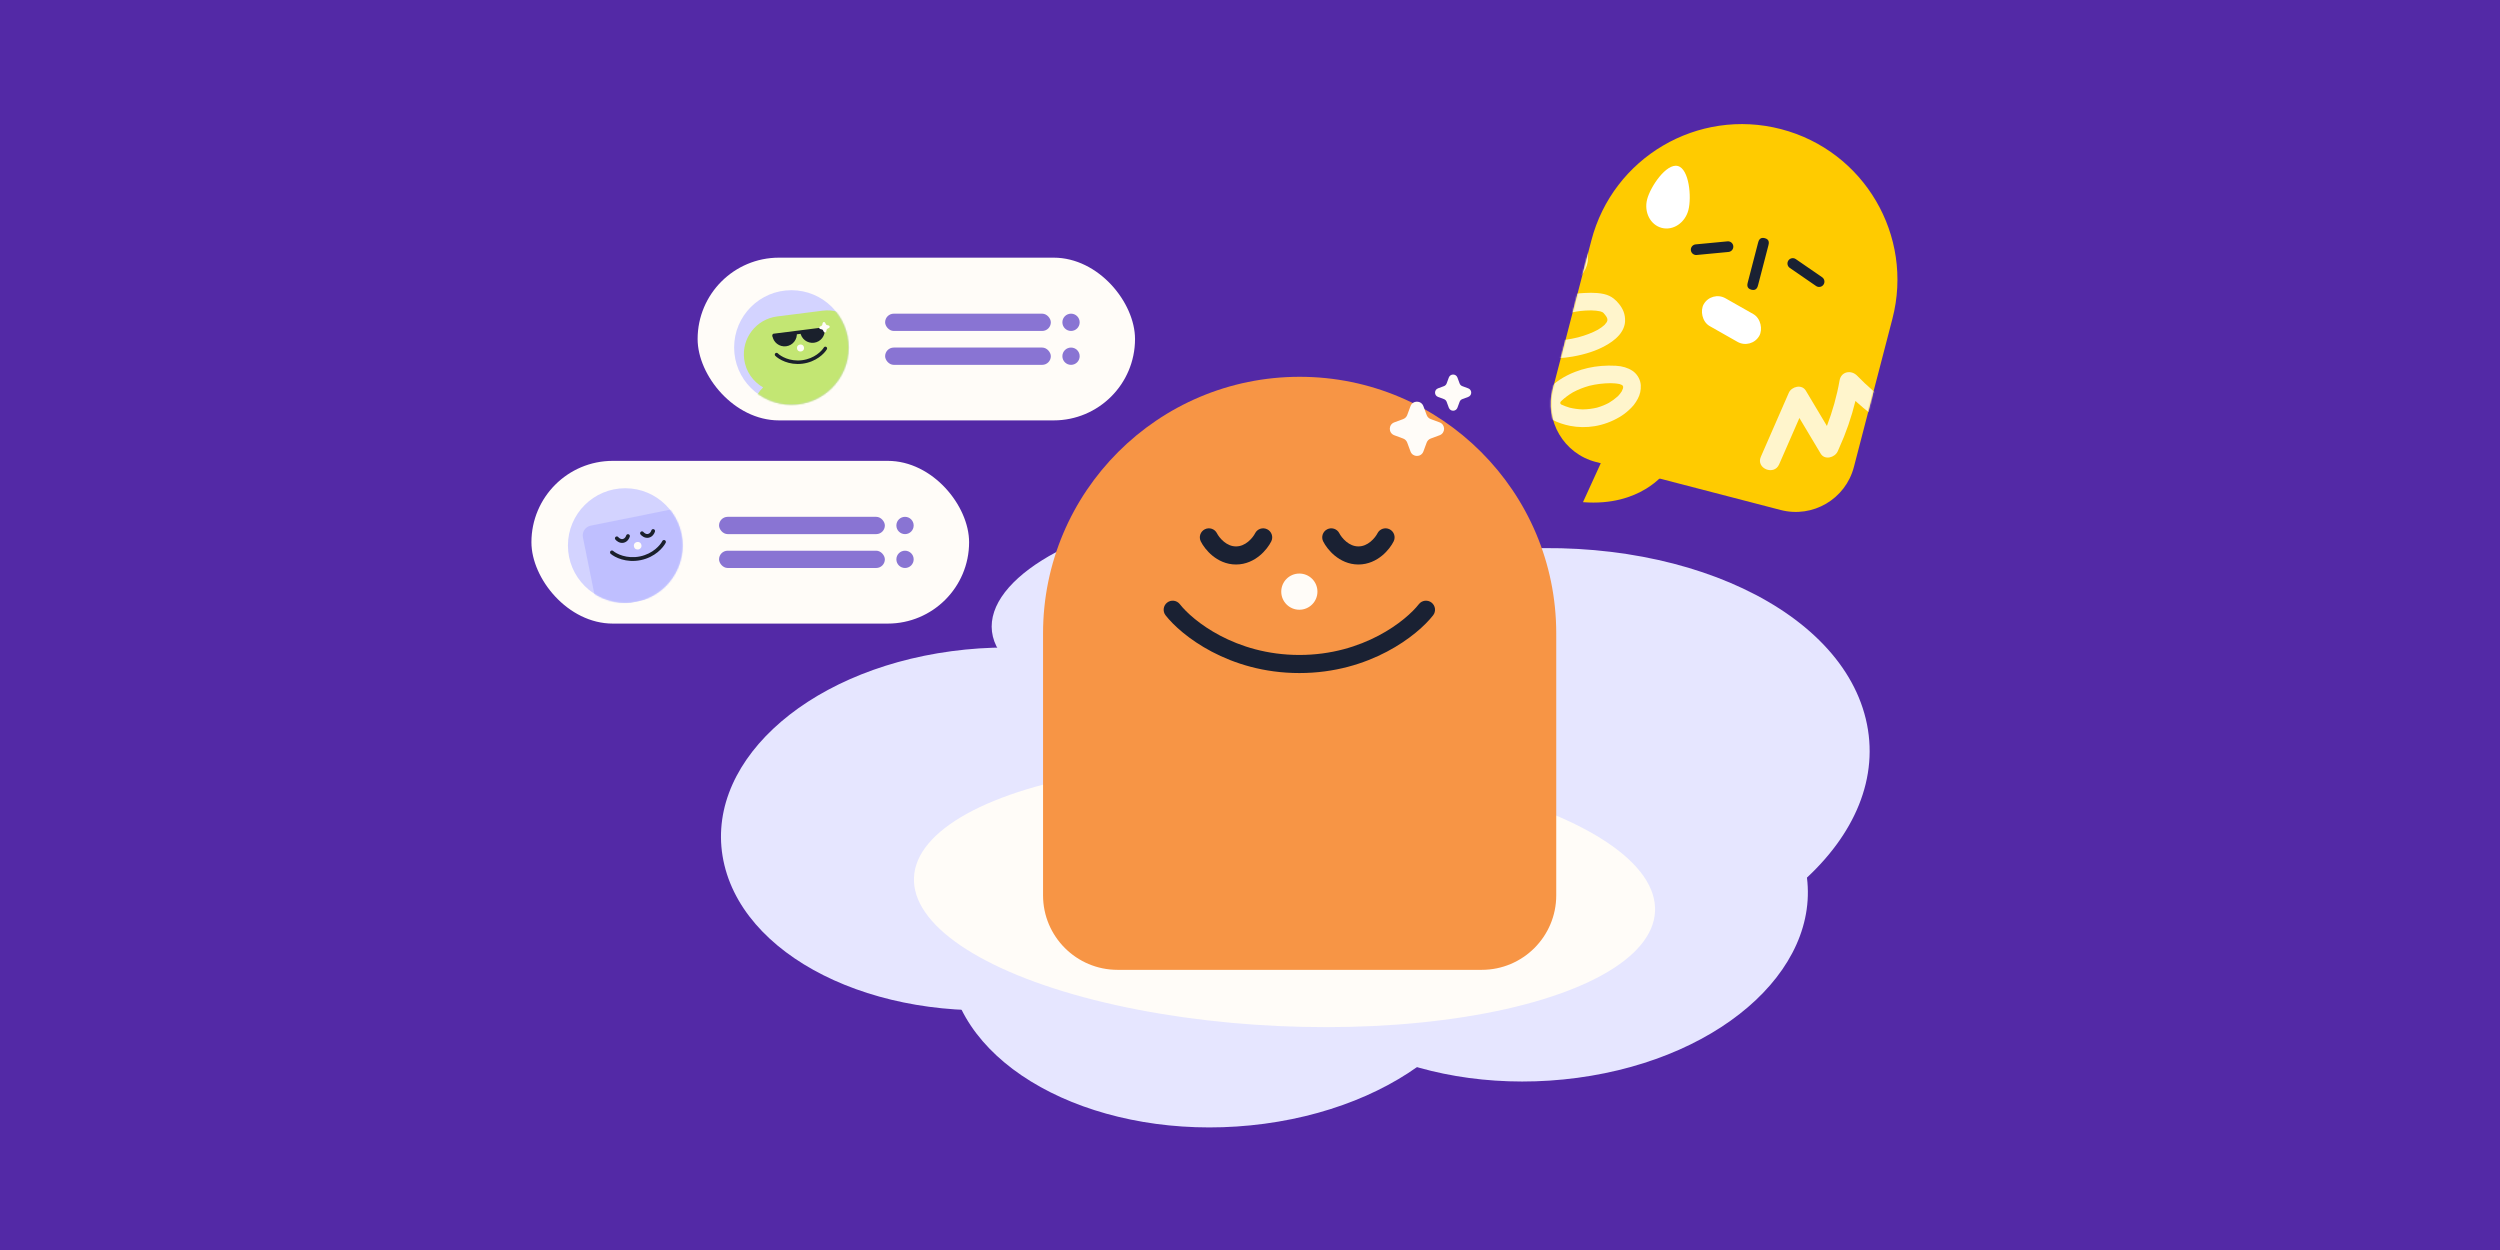
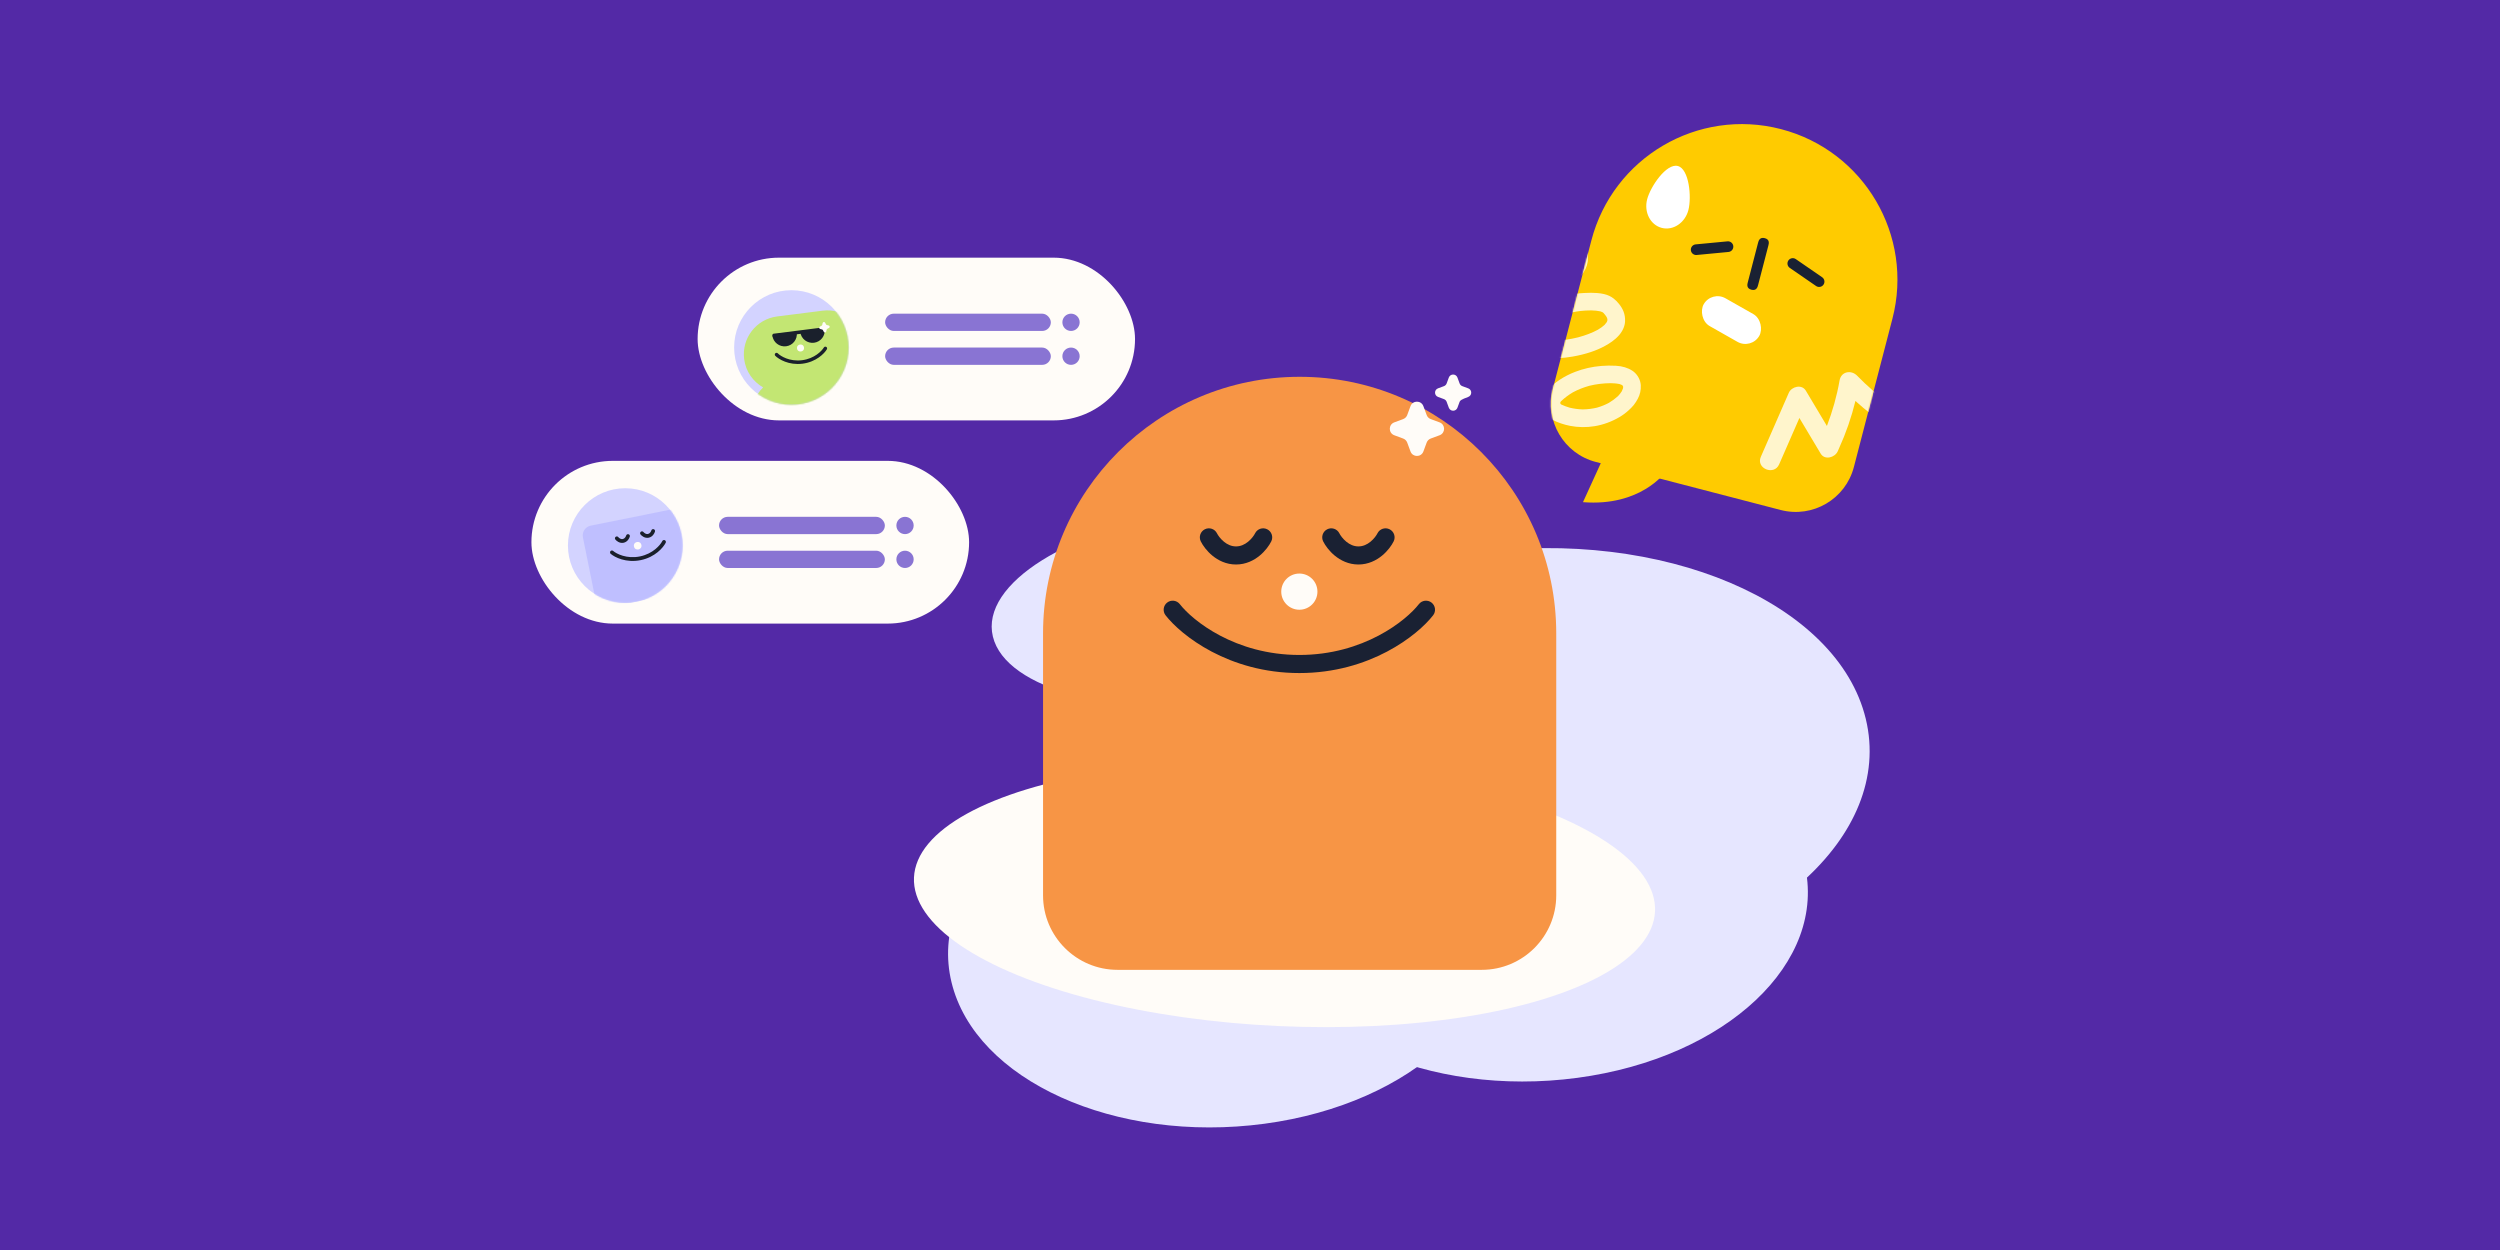
<svg xmlns="http://www.w3.org/2000/svg" width="1750" height="875" viewBox="0 0 1750 875" fill="none">
  <rect width="1750" height="875" fill="#E5E5E5" />
  <path d="M-8796 -1901C-8796 -1902.1 -8795.1 -1903 -8794 -1903H6458C6459.1 -1903 6460 -1902.1 6460 -1901V10930C6460 10931.1 6459.1 10932 6458 10932H-8794C-8795.1 10932 -8796 10931.1 -8796 10930V-1901Z" fill="#CAD2DB" />
  <path d="M-8794 -1903V-1902H6458V-1903V-1904H-8794V-1903ZM6460 -1901H6459V10930H6460H6461V-1901H6460ZM6458 10932V10931H-8794V10932V10933H6458V10932ZM-8796 10930H-8795V-1901H-8796H-8797V10930H-8796ZM-8794 10932V10931C-8794.55 10931 -8795 10930.6 -8795 10930H-8796H-8797C-8797 10931.7 -8795.66 10933 -8794 10933V10932ZM6460 10930H6459C6459 10930.6 6458.55 10931 6458 10931V10932V10933C6459.66 10933 6461 10931.7 6461 10930H6460ZM6458 -1903V-1902C6458.55 -1902 6459 -1901.55 6459 -1901H6460H6461C6461 -1902.66 6459.66 -1904 6458 -1904V-1903ZM-8794 -1903V-1904C-8795.66 -1904 -8797 -1902.66 -8797 -1901H-8796H-8795C-8795 -1901.55 -8794.55 -1902 -8794 -1902V-1903Z" fill="black" fill-opacity="0.1" />
  <rect width="1750" height="875" fill="#5329A6" />
  <ellipse cx="157.961" cy="68.798" rx="157.961" ry="68.798" transform="matrix(0.991 -0.133 0.235 0.972 678.85 378.749)" fill="#E6E6FF" />
-   <ellipse cx="190.714" cy="127.984" rx="190.714" ry="127.984" transform="matrix(0.991 -0.133 0.235 0.972 477.014 481.203)" fill="#E6E6FF" />
  <ellipse cx="190.714" cy="127.984" rx="190.714" ry="127.984" transform="matrix(0.991 -0.133 0.235 0.972 635.98 563.18)" fill="#E6E6FF" />
  <ellipse cx="190.714" cy="127.984" rx="190.714" ry="127.984" transform="matrix(0.991 -0.133 0.235 0.972 855.037 531.047)" fill="#E6E6FF" />
  <ellipse cx="240.19" cy="152.321" rx="240.19" ry="152.321" transform="matrix(0.991 -0.133 0.235 0.972 794.198 419.053)" fill="#E6E6FF" />
  <ellipse cx="899.155" cy="626.085" rx="259.642" ry="92.251" transform="rotate(2.626 899.155 626.085)" fill="#FFFCF8" />
  <path d="M909.753 263.761C1008.95 263.761 1089.37 344.179 1089.37 443.38C1089.37 443.826 1089.37 444.272 1089.36 444.717H1089.37V626.731C1089.37 655.536 1066.02 678.888 1037.22 678.888H782.289C753.484 678.888 730.133 655.536 730.133 626.731V444.717H730.142C730.138 444.272 730.133 443.826 730.133 443.38C730.133 344.179 810.552 263.761 909.753 263.761Z" fill="#F79545" />
  <path fill-rule="evenodd" clip-rule="evenodd" d="M887.046 370.493C883.918 368.929 880.114 370.197 878.55 373.325C877.862 374.702 876.187 377.144 873.709 379.175C871.284 381.163 868.435 382.489 865.217 382.489C862 382.489 859.151 381.163 856.726 379.175C854.248 377.144 852.573 374.702 851.885 373.325C850.321 370.197 846.517 368.929 843.389 370.493C840.261 372.057 838.993 375.861 840.557 378.989C841.98 381.834 844.737 385.724 848.697 388.969C852.71 392.258 858.303 395.153 865.217 395.153C872.131 395.153 877.725 392.258 881.737 388.969C885.697 385.724 888.455 381.834 889.877 378.989C891.441 375.861 890.174 372.057 887.046 370.493Z" fill="#1A2133" />
  <path fill-rule="evenodd" clip-rule="evenodd" d="M972.717 370.493C969.589 368.929 965.785 370.197 964.221 373.325C963.533 374.702 961.858 377.144 959.38 379.175C956.955 381.163 954.106 382.489 950.888 382.489C947.671 382.489 944.822 381.163 942.396 379.175C939.919 377.144 938.244 374.702 937.555 373.325C935.991 370.197 932.188 368.929 929.06 370.493C925.932 372.057 924.664 375.861 926.228 378.989C927.651 381.834 930.408 385.724 934.368 388.969C938.381 392.258 943.974 395.153 950.888 395.153C957.802 395.153 963.396 392.258 967.408 388.969C971.368 385.724 974.126 381.834 975.548 378.989C977.112 375.861 975.844 372.057 972.717 370.493Z" fill="#1A2133" />
  <circle cx="909.543" cy="414.15" r="12.664" fill="#FFFCF8" />
  <path d="M987.353 284.312C988.902 280.127 994.821 280.127 996.37 284.312L998.668 290.523C999.155 291.839 1000.19 292.876 1001.51 293.363L1007.72 295.661C1011.9 297.21 1011.9 303.129 1007.72 304.678L1001.51 306.976C1000.19 307.463 999.155 308.501 998.668 309.816L996.37 316.027C994.821 320.213 988.902 320.213 987.353 316.027L985.055 309.816C984.568 308.501 983.531 307.463 982.215 306.976L976.004 304.678C971.819 303.129 971.819 297.21 976.004 295.661L982.215 293.363C983.531 292.876 984.568 291.839 985.055 290.523L987.353 284.312Z" fill="#FFFCF8" />
-   <path d="M1014.18 264.269C1015.22 261.479 1019.16 261.479 1020.2 264.269L1021.73 268.409C1022.05 269.286 1022.74 269.978 1023.62 270.303L1027.76 271.835C1030.55 272.867 1030.55 276.813 1027.76 277.846L1023.62 279.378C1022.74 279.703 1022.05 280.394 1021.73 281.271L1020.2 285.412C1019.16 288.202 1015.22 288.202 1014.18 285.412L1012.65 281.271C1012.33 280.394 1011.64 279.703 1010.76 279.378L1006.62 277.846C1003.83 276.813 1003.83 272.867 1006.62 271.835L1010.76 270.303C1011.64 269.978 1012.33 269.286 1012.65 268.409L1014.18 264.269Z" fill="#FFFCF8" />
+   <path d="M1014.18 264.269C1015.22 261.479 1019.16 261.479 1020.2 264.269L1021.73 268.409C1022.05 269.286 1022.74 269.978 1023.62 270.303L1027.76 271.835C1030.55 272.867 1030.55 276.813 1027.76 277.846C1022.74 279.703 1022.05 280.394 1021.73 281.271L1020.2 285.412C1019.16 288.202 1015.22 288.202 1014.18 285.412L1012.65 281.271C1012.33 280.394 1011.64 279.703 1010.76 279.378L1006.62 277.846C1003.83 276.813 1003.83 272.867 1006.62 271.835L1010.76 270.303C1011.64 269.978 1012.33 269.286 1012.65 268.409L1014.18 264.269Z" fill="#FFFCF8" />
  <path fill-rule="evenodd" clip-rule="evenodd" d="M817.006 421.814C819.766 419.667 823.745 420.165 825.892 422.925C834.721 434.277 864.492 458.473 909.544 458.473C954.596 458.473 984.366 434.277 993.195 422.925C995.342 420.165 999.321 419.667 1002.08 421.814C1004.84 423.961 1005.34 427.94 1003.19 430.7C992.321 444.677 959.052 471.138 909.544 471.138C860.035 471.138 826.766 444.677 815.895 430.7C813.748 427.94 814.245 423.961 817.006 421.814Z" fill="#1A2133" />
  <rect x="371.998" y="322.604" width="306.369" height="113.906" rx="56.953" fill="#FFFCF8" />
  <ellipse cx="437.671" cy="381.857" rx="40.12" ry="40.095" fill="#D3D3FF" />
  <mask id="mask0_6282_1658" style="mask-type:alpha" maskUnits="userSpaceOnUse" x="397" y="341" width="81" height="81">
    <ellipse cx="437.669" cy="381.861" rx="40.12" ry="40.095" fill="#D9D9D9" />
  </mask>
  <g mask="url(#mask0_6282_1658)">
    <rect width="79.735" height="58.575" rx="6.993" transform="matrix(0.98 -0.197 0.198 0.98 406.667 369.331)" fill="#BFBFFF" />
    <path fill-rule="evenodd" clip-rule="evenodd" d="M427.339 385.805C427.817 385.249 428.656 385.187 429.212 385.665C431.497 387.632 438.621 391.372 447.884 389.508C457.148 387.643 462.267 381.439 463.613 378.741C463.94 378.085 464.737 377.818 465.394 378.145C466.05 378.472 466.317 379.269 465.99 379.925C464.334 383.247 458.589 390.061 448.409 392.11C438.229 394.159 430.292 390.099 427.478 387.677C426.923 387.198 426.86 386.36 427.339 385.805Z" fill="#1A202C" />
    <path fill-rule="evenodd" clip-rule="evenodd" d="M439.939 373.967C439.231 373.775 438.502 374.193 438.31 374.9C438.225 375.212 437.982 375.783 437.556 376.303C437.14 376.812 436.609 377.202 435.948 377.335C435.286 377.468 434.645 377.314 434.064 377.006C433.471 376.691 433.025 376.258 432.827 376.004C432.375 375.426 431.541 375.323 430.962 375.774C430.384 376.224 430.281 377.058 430.732 377.636C431.142 378.162 431.87 378.847 432.819 379.351C433.78 379.86 435.05 380.224 436.472 379.938C437.894 379.651 438.924 378.825 439.613 377.983C440.293 377.152 440.698 376.239 440.873 375.595C441.065 374.888 440.647 374.159 439.939 373.967Z" fill="#1A202C" />
    <path fill-rule="evenodd" clip-rule="evenodd" d="M457.554 370.421C456.846 370.229 456.117 370.647 455.925 371.355C455.84 371.666 455.597 372.237 455.172 372.757C454.755 373.266 454.224 373.656 453.563 373.789C452.901 373.923 452.26 373.768 451.679 373.46C451.086 373.145 450.64 372.713 450.442 372.458C449.991 371.88 449.156 371.777 448.578 372.228C447.999 372.679 447.896 373.513 448.347 374.091C448.758 374.617 449.486 375.302 450.434 375.805C451.396 376.315 452.666 376.678 454.087 376.392C455.509 376.106 456.539 375.279 457.228 374.437C457.908 373.607 458.314 372.693 458.488 372.05C458.68 371.342 458.262 370.613 457.554 370.421Z" fill="#1A202C" />
    <ellipse cx="2.656" cy="2.655" rx="2.656" ry="2.655" transform="matrix(0.98 -0.197 0.198 0.98 443.244 379.928)" fill="#FFFCF8" />
  </g>
  <rect x="503.328" y="361.781" width="116.073" height="12.104" rx="6.052" fill="#8974D3" />
  <ellipse cx="633.515" cy="367.833" rx="6.056" ry="6.052" fill="#8974D3" />
  <rect x="503.328" y="385.492" width="116.073" height="12.104" rx="6.052" fill="#8974D3" />
  <ellipse cx="633.515" cy="391.545" rx="6.056" ry="6.052" fill="#8974D3" />
  <rect x="488.336" y="180.366" width="306.18" height="113.906" rx="56.953" fill="#FFFCF8" />
  <circle cx="553.984" cy="243.231" r="40.095" fill="#D3D3FF" />
  <mask id="mask1_6282_1658" style="mask-type:alpha" maskUnits="userSpaceOnUse" x="513" y="203" width="82" height="81">
    <circle cx="553.983" cy="243.294" r="40.095" fill="#D9D9D9" />
  </mask>
  <g mask="url(#mask1_6282_1658)">
    <path d="M575.808 217.485C590.432 215.632 603.789 225.987 605.641 240.612C606.736 249.259 603.563 257.462 597.764 263.107C604.807 267.124 609.942 274.288 611.039 282.951C612.891 297.576 602.536 310.933 587.912 312.785L556.135 316.81C541.511 318.662 528.154 308.307 526.302 293.683C525.206 285.035 528.379 276.831 534.179 271.186C527.136 267.17 522.002 260.006 520.905 251.343C519.053 236.719 529.406 223.361 544.031 221.509L575.808 217.485Z" fill="#C3E673" />
    <path fill-rule="evenodd" clip-rule="evenodd" d="M540.657 234.939C540.572 234.265 540.958 233.661 541.519 233.59L576.097 229.211C576.659 229.14 577.184 229.629 577.269 230.303C577.354 230.977 576.968 231.581 576.407 231.652L541.829 236.031C541.267 236.102 540.742 235.613 540.657 234.939Z" fill="#1A202C" />
    <path fill-rule="evenodd" clip-rule="evenodd" d="M560.183 232.466C560.183 232.466 560.183 232.466 560.183 232.466C560.781 237.184 565.09 240.525 569.808 239.927C574.526 239.33 577.866 235.021 577.269 230.303C577.269 230.303 577.269 230.303 577.269 230.302L560.183 232.466Z" fill="#1A202C" />
    <path d="M575.858 226.136C576.054 225.292 577.195 225.147 577.596 225.916L578.191 227.057C578.316 227.299 578.542 227.473 578.807 227.535L580.06 227.826C580.905 228.023 581.049 229.163 580.28 229.564L579.139 230.159C578.898 230.285 578.723 230.51 578.661 230.775L578.37 232.028C578.174 232.873 577.033 233.017 576.632 232.249L576.038 231.108C575.912 230.866 575.687 230.691 575.421 230.63L574.168 230.338C573.324 230.142 573.179 229.001 573.948 228.6L575.089 228.006C575.33 227.88 575.505 227.655 575.567 227.389L575.858 226.136Z" fill="#FFFCF8" />
    <path fill-rule="evenodd" clip-rule="evenodd" d="M540.657 234.939C540.657 234.939 540.657 234.94 540.657 234.94C541.254 239.658 545.563 242.998 550.281 242.4C554.999 241.803 558.34 237.494 557.742 232.776C557.742 232.776 557.742 232.776 557.742 232.776L540.657 234.939Z" fill="#1A202C" />
    <path fill-rule="evenodd" clip-rule="evenodd" d="M542.706 247.341C543.186 246.86 543.965 246.858 544.446 247.338C546.425 249.31 552.753 253.247 561.436 252.147C570.119 251.048 575.266 245.658 576.691 243.254C577.037 242.67 577.792 242.477 578.376 242.823C578.961 243.17 579.153 243.924 578.807 244.509C577.053 247.468 571.287 253.38 561.745 254.588C552.203 255.797 545.146 251.509 542.709 249.08C542.228 248.601 542.227 247.822 542.706 247.341Z" fill="#1A202C" />
    <ellipse cx="560.354" cy="243.605" rx="2.46" ry="2.46" transform="rotate(-7.218 560.354 243.605)" fill="#FFFCF8" />
  </g>
  <rect x="619.583" y="219.567" width="116.002" height="12.104" rx="6.052" fill="#8974D3" />
  <circle cx="749.718" cy="225.619" r="6.052" fill="#8974D3" />
  <rect x="619.583" y="243.295" width="116.002" height="12.104" rx="6.052" fill="#8974D3" />
  <circle cx="749.718" cy="249.347" r="6.052" fill="#8974D3" />
  <path d="M1165.45 330.775L1132.64 297.772L1108.09 351.515C1148.35 354.729 1165.45 330.775 1165.45 330.775Z" fill="#FFCB00" />
  <path d="M1113.94 168.38C1129.07 110.185 1188.5 75.267 1246.7 90.388C1304.89 105.51 1339.81 164.945 1324.69 223.14L1297.73 326.884C1291.89 349.353 1268.94 362.835 1246.47 356.996L1117.1 323.379C1094.63 317.541 1081.15 294.593 1086.99 272.124L1113.94 168.38Z" fill="#FFCB00" />
  <mask id="mask2_6282_1658" style="mask-type:alpha" maskUnits="userSpaceOnUse" x="1085" y="86" width="244" height="273">
    <path d="M1113.95 168.372C1129.07 110.177 1188.5 75.259 1246.7 90.38C1304.89 105.502 1339.81 164.937 1324.69 223.132L1297.73 326.876C1291.89 349.345 1268.95 362.827 1246.48 356.988L1117.1 323.371C1094.63 317.533 1081.15 294.585 1086.99 272.116L1113.95 168.372Z" fill="#FFE88C" />
  </mask>
  <g mask="url(#mask2_6282_1658)">
    <path d="M1085.03 330.933C1083.65 329.862 1082.41 328.611 1081.26 327.419C1079.01 325.082 1077.39 322.371 1076.24 320.271C1073.63 315.537 1072.07 309.732 1071.84 303.93C1071.58 297.515 1072.53 291.51 1074.68 286.08C1074.87 285.607 1074.77 285.07 1074.43 284.696C1072.65 282.782 1071.06 280.724 1069.69 278.579C1063.09 268.259 1060.36 255.697 1062.2 244.113C1062.44 242.598 1062.78 241.034 1063.2 239.47C1063.32 239.022 1063.2 238.545 1062.88 238.213C1059.25 234.428 1056.26 230.117 1053.99 225.402C1050.2 217.52 1048.91 208.288 1050.36 199.404C1050.44 198.92 1050.25 198.444 1049.87 198.151C1049.8 198.1 1049.73 198.054 1049.65 198.013C1049.02 197.694 1048.42 197.378 1047.84 197.041C1046.48 196.259 1044.7 195.187 1042.96 193.835C1042.05 193.131 1041.21 192.388 1040.44 191.628C1035.68 186.875 1032.51 181.714 1031.04 176.288C1030.09 172.747 1029.72 169.542 1029.89 166.201C1030.03 163.333 1030.77 160.367 1032 157.624C1033.42 154.484 1036.83 153.066 1040.11 154.255C1040.61 154.435 1041.08 154.698 1041.52 155.035C1042.33 155.666 1042.98 156.536 1043.41 157.55C1044.09 159.164 1044.11 160.909 1043.47 162.338C1043.17 163 1042.9 163.724 1042.63 164.556C1042.62 164.597 1042.61 164.638 1042.6 164.681C1042.37 165.744 1042.23 166.854 1042.18 167.975C1042.18 168.012 1042.18 168.052 1042.18 168.092C1042.23 169.45 1042.41 170.826 1042.7 172.187C1042.71 172.22 1042.72 172.251 1042.73 172.284C1043.23 173.974 1043.9 175.651 1044.74 177.266C1044.75 177.291 1044.77 177.316 1044.78 177.341C1045.83 179.073 1047.07 180.721 1048.47 182.241C1048.49 182.263 1048.51 182.285 1048.53 182.304C1049.22 182.956 1049.96 183.592 1050.73 184.189C1051.53 184.812 1052.37 185.403 1053.24 185.945C1053.55 186.139 1053.93 186.196 1054.28 186.101C1054.63 186.008 1054.93 185.769 1055.1 185.448C1056.02 183.733 1057.04 182.052 1058.14 180.451C1059.77 178.073 1061.77 175.781 1064.62 173.026C1066.64 171.064 1068.86 169.338 1071.19 167.898C1074.52 165.847 1077.39 164.462 1080.24 163.542C1082.22 162.902 1084.03 162.449 1085.78 162.158C1087.8 161.82 1089.83 161.812 1091.56 161.851C1092.98 161.883 1094.43 162.083 1095.85 162.449C1097.49 162.873 1099.23 163.365 1100.86 164.272C1102.17 165.006 1103.36 165.785 1104.4 166.59C1106.34 168.095 1107.8 169.714 1108.86 171.543C1110.08 173.633 1110.81 175.473 1111.3 177.701C1111.65 179.295 1111.7 181.136 1111.43 183.022C1110.42 190.178 1104.97 196.58 1097.19 199.726C1090.7 202.356 1083.15 202.882 1077.31 203.046C1073.18 203.161 1069.79 203.063 1066.63 202.737C1065.75 202.645 1064.82 202.517 1063.79 202.347C1063.43 202.288 1063.06 202.378 1062.78 202.598C1062.49 202.819 1062.3 203.147 1062.26 203.509C1062.16 204.49 1062.1 205.491 1062.07 206.569C1062.07 206.591 1062.07 206.615 1062.07 206.637C1062.13 209.177 1062.46 211.76 1063.06 214.314C1063.87 217.18 1064.99 219.935 1066.41 222.561C1066.9 223.386 1067.4 224.161 1067.92 224.918C1068 225.03 1068.09 225.13 1068.2 225.212C1068.42 225.387 1068.7 225.486 1068.99 225.489C1069.42 225.493 1069.83 225.287 1070.08 224.94C1073.36 220.361 1077.7 216.297 1082.63 213.185C1088.44 209.516 1094.73 207.056 1101.33 205.875C1103.88 205.418 1106.43 205.234 1108.82 205.099C1112.36 204.9 1115.27 204.905 1117.96 205.118C1121.51 205.395 1124.34 206.059 1126.6 207.148C1127.66 207.654 1128.64 208.261 1129.59 209.002C1130.9 210.017 1132.15 211.28 1133.41 212.861C1134.76 214.547 1135.83 216.386 1136.51 218.178C1137.31 220.302 1137.64 222.463 1137.54 224.979C1137.41 228.2 1135.9 231.703 1133.39 234.59C1130.35 238.089 1126.73 240.344 1123.59 242.089C1117.45 245.504 1110.05 247.955 1100.96 249.584C1097.25 250.249 1093.92 250.599 1090.79 250.653C1087.5 250.71 1083.93 250.605 1080.17 249.466C1078.89 249.076 1077.54 248.524 1076.04 247.776C1075.64 247.581 1075.18 247.595 1074.8 247.808C1074.42 248.021 1074.17 248.412 1074.13 248.849C1074.06 249.674 1074.02 250.509 1074 251.336C1074.06 254.542 1074.46 257.723 1075.2 260.844C1076.08 263.984 1077.28 266.976 1078.79 269.794C1079.47 270.958 1080.19 272.054 1080.95 273.101C1081.03 273.202 1081.11 273.293 1081.21 273.368C1081.41 273.528 1081.67 273.626 1081.93 273.641C1082.33 273.667 1082.71 273.515 1082.98 273.227C1088.15 267.722 1094.9 263.264 1102.5 260.334C1108.34 258.085 1114.52 256.679 1120.86 256.159C1124.2 255.885 1127.65 255.84 1131.13 256.032C1135.66 256.278 1139.56 257.466 1142.72 259.563C1142.97 259.728 1143.21 259.902 1143.45 260.086C1146.39 262.372 1148.35 266.032 1148.55 269.642C1148.74 272.993 1148.02 276.257 1146.48 279.089C1145.73 280.465 1144.8 282.064 1143.65 283.495C1142.56 284.84 1141.29 286.066 1140.07 287.191C1138.14 288.976 1135.99 290.575 1133.67 291.938C1128.18 295.171 1122.33 297.32 1116.25 298.325C1110.55 299.267 1104.61 299.191 1099.08 298.103C1094.75 297.251 1090.62 295.847 1086.8 293.937C1086.43 293.754 1086 293.751 1085.63 293.929C1085.26 294.106 1085 294.446 1084.91 294.847C1084.45 297.044 1084.19 299.32 1084.13 301.606C1084.19 304.171 1084.51 306.668 1085.07 309.094C1085.07 309.118 1085.08 309.141 1085.08 309.162C1085.68 311.235 1086.49 313.238 1087.47 315.119C1087.48 315.144 1087.5 315.169 1087.51 315.194C1088.45 316.731 1089.53 318.178 1090.74 319.495C1090.76 319.521 1090.78 319.544 1090.81 319.568C1091.39 320.11 1092 320.633 1092.63 321.121C1093.26 321.613 1093.92 322.079 1094.6 322.506C1094.64 322.533 1094.68 322.555 1094.72 322.576C1095.12 322.772 1095.5 323.007 1095.84 323.273C1096.26 323.596 1096.63 323.974 1096.96 324.394L1096.99 324.435L1097.79 325.884C1098.36 327.191 1098.35 328.832 1097.74 330.51C1097.24 331.892 1095.83 333.281 1094.32 333.886C1093.03 334.406 1090.88 334.55 1089.68 333.877C1088.18 333.04 1086.59 332.132 1085.14 331.024L1085.03 330.933ZM1135.41 269.559C1135.33 269.504 1135.26 269.457 1135.17 269.419C1134.73 269.214 1134.26 269.031 1133.78 268.87C1133.73 268.854 1133.68 268.843 1133.63 268.831C1131.38 268.356 1129.12 268.261 1127.4 268.23C1122.36 268.267 1117.4 268.871 1112.62 270.028C1108.49 271.165 1104.62 272.705 1101.07 274.611C1098.06 276.382 1095.33 278.418 1092.92 280.689C1092.77 280.85 1092.65 280.968 1092.53 281.093C1092.24 281.401 1092.12 281.831 1092.2 282.246C1092.26 282.563 1092.44 282.843 1092.69 283.036C1092.77 283.097 1092.85 283.148 1092.94 283.19C1094.8 284.05 1096.74 284.781 1098.73 285.358C1101.73 286.09 1104.79 286.499 1107.89 286.59C1111.32 286.549 1114.7 286.121 1117.99 285.324C1120.87 284.494 1123.61 283.389 1126.18 282.024C1128.53 280.627 1130.66 279.051 1132.57 277.31C1132.59 277.289 1132.61 277.267 1132.64 277.244C1133.59 276.24 1134.44 275.158 1135.17 274.025C1135.19 273.986 1135.22 273.946 1135.24 273.904C1135.54 273.298 1135.81 272.66 1136.04 272.017C1136.06 271.952 1136.08 271.883 1136.09 271.816C1136.13 271.572 1136.17 271.322 1136.2 271.076C1136.21 270.971 1136.21 270.868 1136.2 270.766L1136.18 270.627C1136.15 270.414 1136.07 270.211 1135.94 270.037C1135.93 270.021 1135.91 270.003 1135.9 269.989C1135.84 269.902 1135.76 269.826 1135.67 269.76C1135.67 269.754 1135.41 269.559 1135.41 269.559ZM1121.89 218.648C1121.81 218.585 1121.72 218.532 1121.62 218.491C1121.2 218.3 1120.75 218.131 1120.27 217.969C1120.22 217.955 1120.18 217.942 1120.14 217.935C1118.28 217.531 1116.25 217.319 1113.73 217.274C1108.61 217.312 1104.23 217.783 1100.32 218.712C1097.18 219.603 1094.17 220.817 1091.32 222.338C1088.5 223.999 1085.92 225.931 1083.61 228.1C1081.87 229.898 1080.34 231.791 1079.02 233.77C1078.81 234.08 1078.74 234.459 1078.83 234.819C1078.9 235.11 1079.07 235.362 1079.31 235.542C1079.36 235.586 1079.42 235.625 1079.49 235.659C1081.33 236.658 1082.9 237.353 1084.44 237.852C1084.49 237.866 1084.54 237.88 1084.58 237.889C1085.86 238.153 1087.24 238.296 1088.93 238.337C1093.81 238.283 1098.96 237.561 1104.71 236.134C1110.03 234.704 1114.52 232.972 1118.48 230.833C1120.31 229.747 1121.8 228.668 1123.1 227.505C1123.13 227.477 1123.16 227.449 1123.19 227.419C1123.72 226.838 1124.21 226.241 1124.62 225.642C1124.66 225.584 1124.7 225.52 1124.73 225.454C1124.84 225.211 1124.95 224.961 1125.05 224.711C1125.08 224.629 1125.1 224.543 1125.12 224.455C1125.14 224.306 1125.16 224.158 1125.18 224.008C1125.19 223.911 1125.19 223.817 1125.18 223.719C1125.16 223.531 1125.14 223.343 1125.11 223.155C1125.09 223.073 1125.07 222.994 1125.05 222.915C1124.93 222.591 1124.79 222.26 1124.64 221.93C1124.61 221.876 1124.58 221.827 1124.55 221.778C1124 220.917 1123.34 220.062 1122.59 219.236C1122.56 219.198 1122.53 219.165 1122.49 219.132C1122.32 218.979 1122.14 218.836 1121.97 218.697L1121.89 218.648ZM1096.56 176.143C1096.27 175.915 1095.96 175.696 1095.66 175.489C1095.61 175.456 1095.56 175.429 1095.51 175.4C1094.88 175.087 1094.21 174.813 1093.53 174.581C1093.48 174.566 1093.43 174.55 1093.37 174.539C1092.42 174.343 1091.44 174.215 1090.45 174.163C1090.41 174.162 1090.37 174.162 1090.33 174.163C1088.88 174.219 1087.39 174.416 1085.9 174.747C1085.87 174.753 1085.84 174.761 1085.81 174.769C1083.58 175.416 1081.33 176.342 1079.13 177.52C1076.73 178.955 1074.51 180.644 1072.44 182.574C1070.67 184.399 1069.09 186.346 1067.69 188.414C1067.43 188.8 1067.39 189.292 1067.59 189.715C1067.68 189.907 1067.81 190.069 1067.98 190.194C1068.17 190.344 1068.4 190.44 1068.66 190.463C1070.46 190.638 1072.33 190.742 1074.24 190.767C1080.27 190.723 1085.33 190.194 1089.76 189.157C1089.78 189.15 1089.8 189.147 1089.82 189.14C1091.48 188.662 1092.98 188.079 1094.4 187.362C1094.44 187.341 1094.48 187.321 1094.51 187.297C1095.3 186.794 1096.06 186.226 1096.77 185.606C1096.8 185.57 1096.84 185.532 1096.88 185.495C1097.4 184.915 1097.88 184.299 1098.31 183.663C1098.35 183.612 1098.38 183.557 1098.4 183.503C1098.63 183.036 1098.83 182.556 1099 182.073C1099.03 182.006 1099.05 181.935 1099.06 181.863C1099.12 181.561 1099.16 181.242 1099.19 180.898C1099.2 180.818 1099.2 180.741 1099.19 180.662C1099.16 180.317 1099.12 179.976 1099.06 179.648C1099.05 179.571 1099.03 179.496 1099 179.422C1098.89 179.097 1098.75 178.772 1098.6 178.449C1098.57 178.386 1098.54 178.325 1098.5 178.268C1098.19 177.808 1097.86 177.36 1097.5 176.942C1097.46 176.896 1097.42 176.851 1097.37 176.811C1097.11 176.581 1096.84 176.36 1096.56 176.143Z" fill="#FFF5CC" />
    <path d="M1245.39 325.065C1250.12 314.243 1254.85 303.419 1259.58 292.595C1264.54 300.895 1269.49 309.198 1274.45 317.499C1277.35 322.364 1284.37 320.257 1286.36 316.016C1286.72 315.265 1287.02 314.496 1287.36 313.742C1292.21 303.079 1296.03 292.031 1298.8 280.67C1305.92 287.134 1313.46 293.075 1321.6 298.343C1325.1 300.606 1330.72 300.122 1332.21 295.542C1336.47 282.411 1340.73 269.282 1344.99 256.151C1347.7 247.792 1334.91 242.433 1332.17 250.879C1328.8 261.266 1325.42 271.653 1322.05 282.04C1314.2 276.359 1306.81 270.056 1300.07 263.06C1295.92 258.748 1288.82 259.943 1287.71 266.27C1285.8 277.24 1282.78 287.863 1278.84 298.182C1273.92 289.943 1269 281.706 1264.08 273.467C1261.23 268.691 1254.07 270.605 1252.17 274.95C1250.9 277.86 1249.63 280.772 1248.35 283.682C1243.09 295.719 1237.83 307.757 1232.57 319.794C1229.03 327.891 1241.84 333.179 1245.39 325.065Z" fill="#FFF5CC" />
  </g>
  <path d="M1181.88 147.029C1179.55 156.001 1171.19 161.594 1163.22 159.522C1155.24 157.449 1150.67 148.496 1153 139.524C1155.33 130.552 1166.5 114.128 1174.47 116.2C1182.45 118.273 1184.21 138.056 1181.88 147.029Z" fill="white" />
  <path fill-rule="evenodd" clip-rule="evenodd" d="M1183.6 175.131C1183.41 173.081 1184.91 171.26 1186.96 171.065L1209.24 168.946C1211.29 168.75 1213.11 170.255 1213.31 172.306C1213.5 174.356 1212 176.177 1209.95 176.372L1187.67 178.491C1185.62 178.687 1183.8 177.182 1183.6 175.131Z" fill="#1A2133" />
  <path fill-rule="evenodd" clip-rule="evenodd" d="M1276.45 199.256C1277.62 197.56 1277.19 195.237 1275.49 194.068L1257.06 181.371C1255.37 180.202 1253.04 180.63 1251.87 182.326C1250.71 184.023 1251.13 186.345 1252.83 187.514L1271.26 200.211C1272.96 201.38 1275.28 200.953 1276.45 199.256Z" fill="#1A2133" />
  <rect x="1198.09" y="203.27" width="44.76" height="22.38" rx="11.19" transform="rotate(29.566 1198.09 203.27)" fill="white" />
  <path fill-rule="evenodd" clip-rule="evenodd" d="M1235.35 166.703C1238.96 167.641 1238.21 170.524 1237.86 171.853L1230.67 199.53C1230.33 200.86 1229.58 203.742 1225.97 202.804C1222.36 201.866 1223.11 198.983 1223.45 197.654L1230.64 169.977C1230.99 168.648 1231.74 165.765 1235.35 166.703Z" fill="#1A2133" />
</svg>